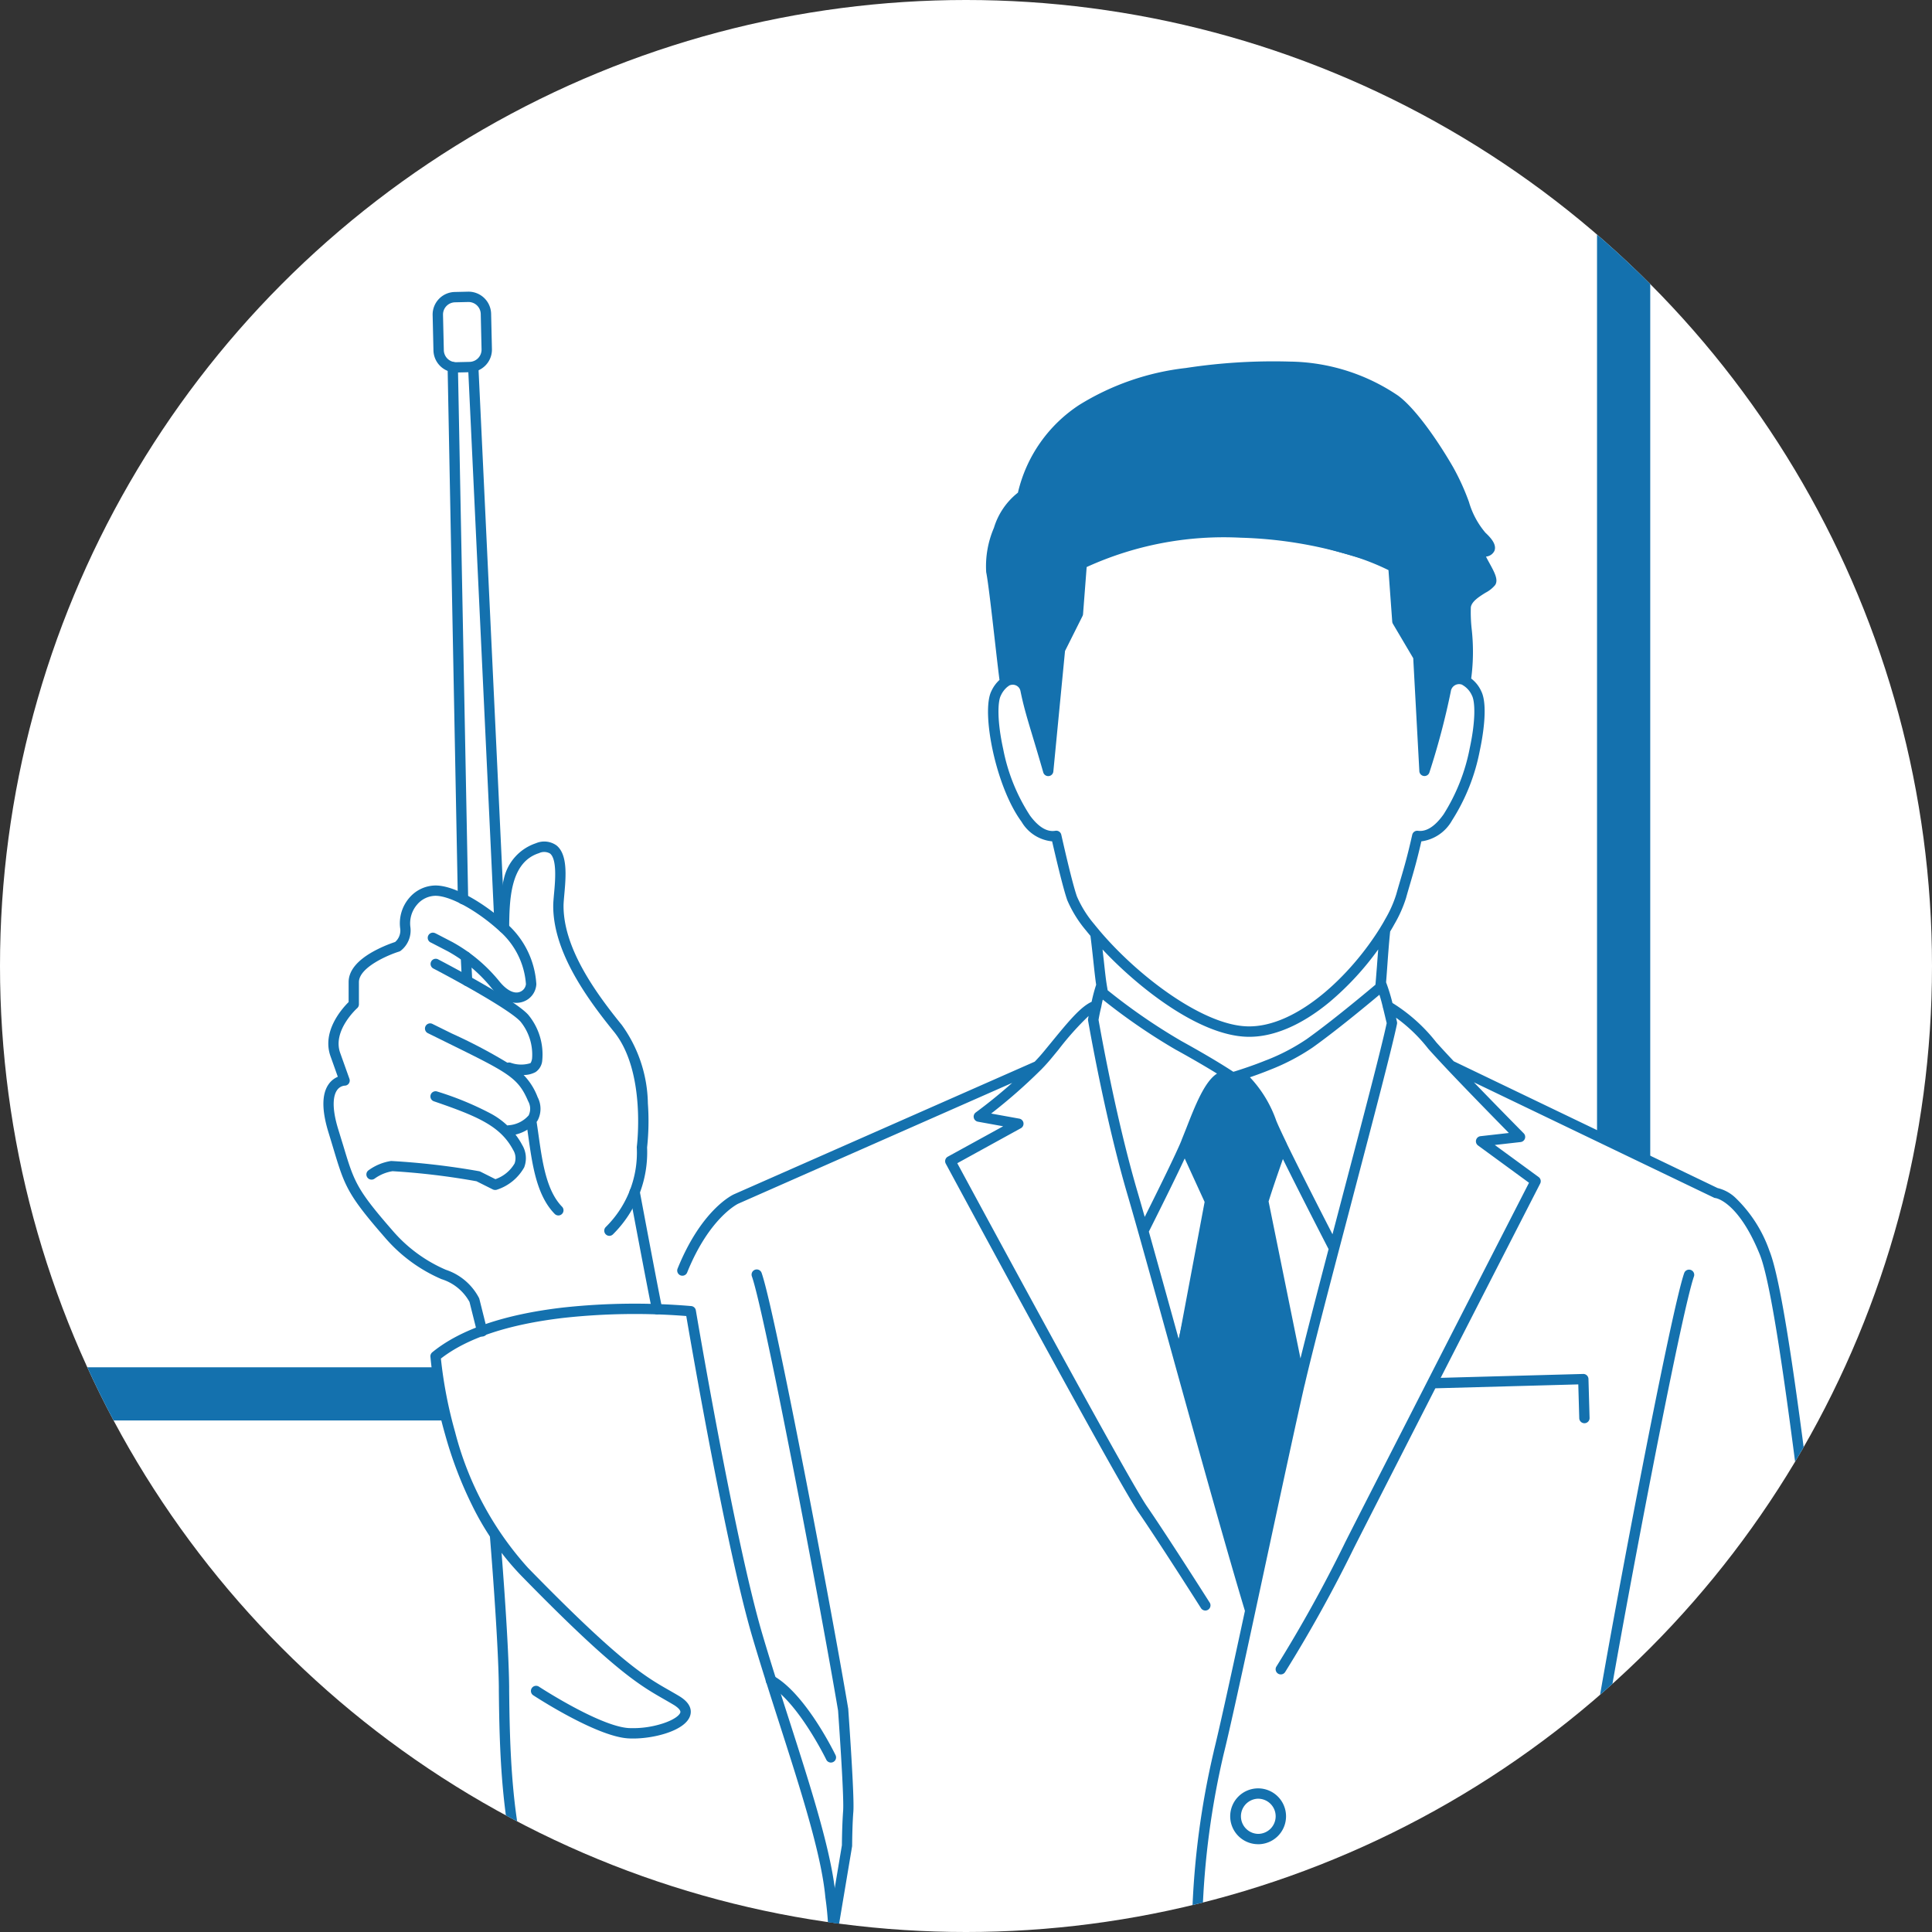
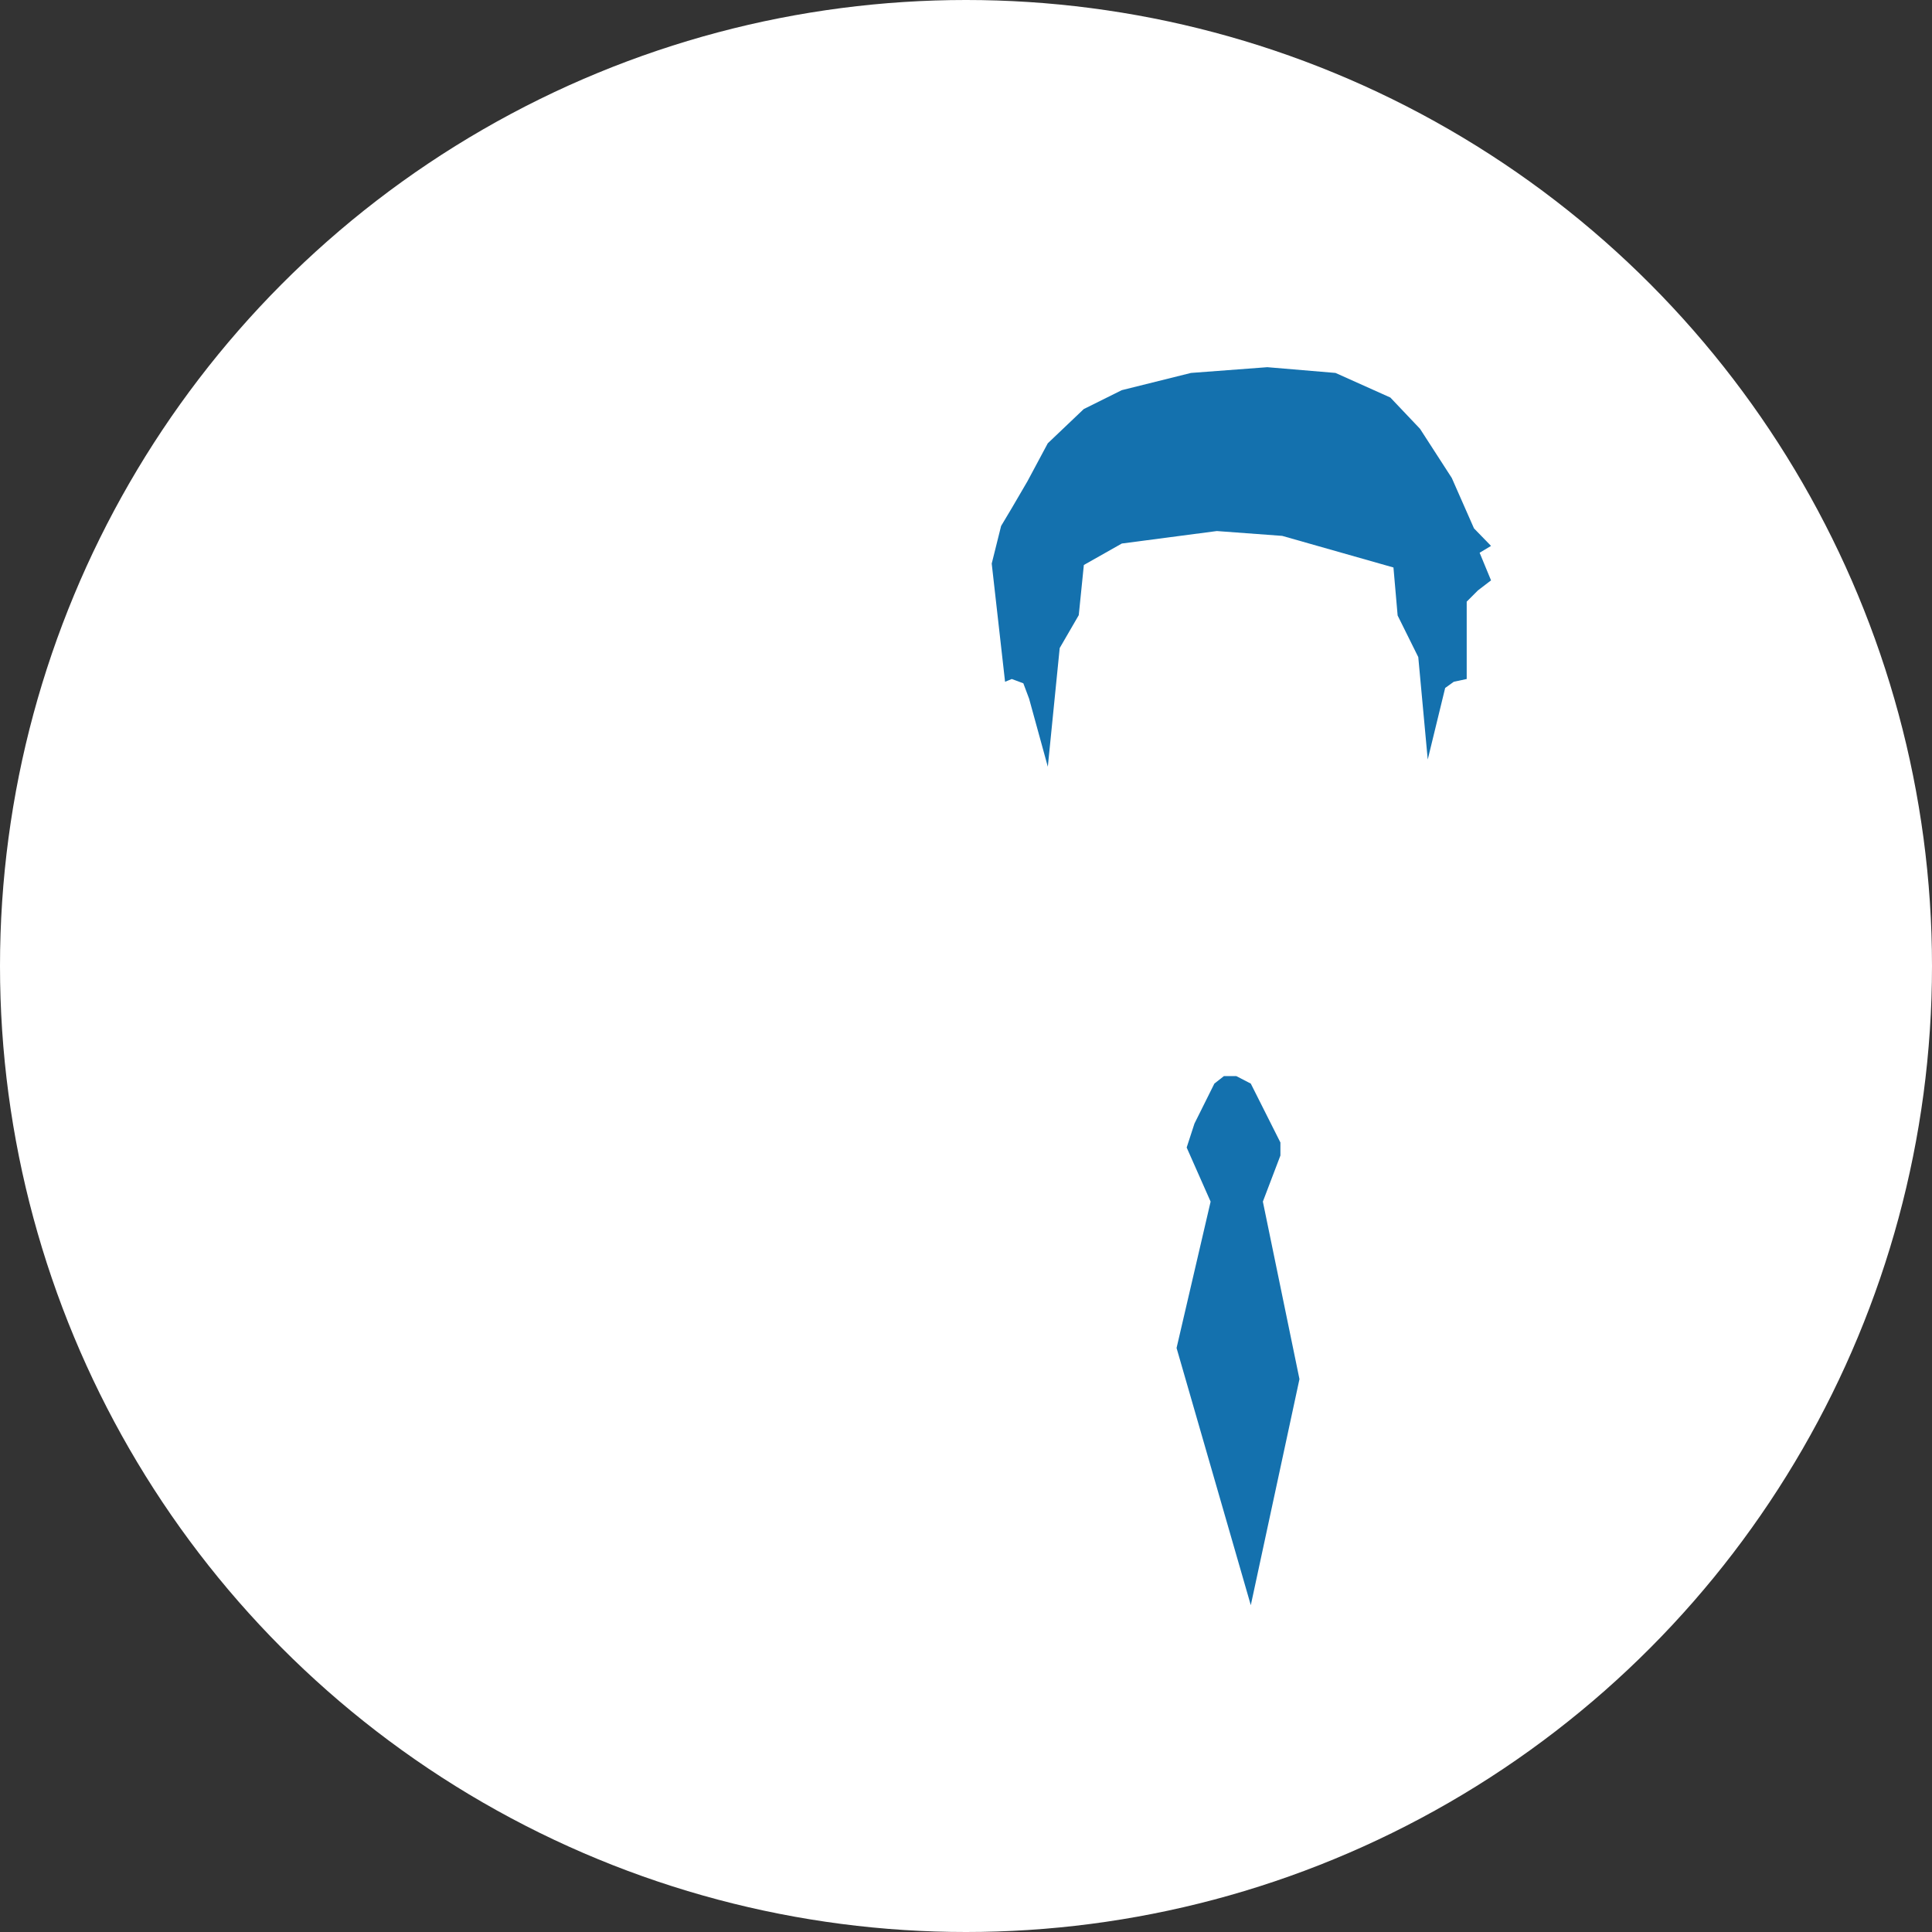
<svg xmlns="http://www.w3.org/2000/svg" width="160" height="160" viewBox="0 0 160 160">
  <rect x="0" y="0" width="160" height="160" fill="#333333" stroke="none" />
  <defs>
    <clipPath id="clip-path">
      <circle id="Ellipse_8570" data-name="Ellipse 8570" cx="80" cy="80" r="80" transform="translate(863 2244)" fill="#fff" />
    </clipPath>
    <clipPath id="clip-path-2">
-       <rect id="Rectangle_2054" data-name="Rectangle 2054" width="154.769" height="392.535" fill="none" />
-     </clipPath>
+       </clipPath>
  </defs>
  <g id="Group_9687" data-name="Group 9687" transform="translate(-863 -2595)">
    <circle id="Ellipse_243" data-name="Ellipse 243" cx="80" cy="80" r="80" transform="translate(863 2595)" fill="#fff" />
    <g id="Mask_Group_16" data-name="Mask Group 16" transform="translate(0 351)" clip-path="url(#clip-path)">
      <g id="Group_7759" data-name="Group 7759" transform="translate(862 2262.732)">
        <g id="Group_7756" data-name="Group 7756">
          <g id="Group_7755" data-name="Group 7755" clip-path="url(#clip-path-2)">
            <path id="Path_9878" data-name="Path 9878" d="M62.544,392.535a36.845,36.845,0,0,1-5.023-.463c-3.433-.548-3.783-1.11-3.915-1.322a.427.427,0,0,1-.065-.234c0-.009.017-.927.068-1.875.11-2.041.26-2.225.369-2.359l0,0a1.094,1.094,0,0,1,.5-.336c-.125-1.014.051-3.283,3.282-5.639,1.42-1.036,2.718-1.936,3.863-2.731a24.631,24.631,0,0,0,4.005-3.075c.15-.206.491-.614.961-1.178a73.474,73.474,0,0,0,4.836-6.28,13.29,13.29,0,0,1-.783-3.322.428.428,0,0,1,0-.068c.007-.12.681-12.011,1.006-15.061.212-1.989-.41-13.524-.864-21.946-.238-4.425-.444-8.246-.471-9.586-.07-3.3-.443-35.852-.6-49.753-.031-2.666-.054-4.721-.067-5.866-.013-1.372-.157-3.935-.44-7.835,0-.007,0-.015,0-.022-.936-12.74-3.123-35.616-3.384-38.241-.04-.437-.163-1.334-.319-2.47a98.892,98.892,0,0,1-1.174-12.289c.011-.861.082-2.324.155-3.7-1.829-.655-3.1-1.154-3.117-1.159a.428.428,0,0,1-.266-.465l4.965-31.22a.428.428,0,0,1,.844.134L62,195.049c.524.2,1.651.627,3.076,1.135a75.355,75.355,0,0,0,9.827,2.883,15.127,15.127,0,0,0,15.262-5.758c1.573-2.1,3.879-6.437,6.671-12.547a.424.424,0,0,1,.036-.079c1.708-3.737,3.266-7.4,4.342-9.982H89.624a.427.427,0,0,1-.427-.449l.039-.776.159-3.3.206-4.193a.428.428,0,1,1,.854.042l-.206,4.193-.175,3.63h11.75a.429.429,0,0,1,.061,0h13.085l-.016-.318q0-.01,0-.02l-.152-3.3-.149-3.025a2.674,2.674,0,0,1-2.884.7c-.971-.327-2.006-1.192-1.653-3.433H94.437a.427.427,0,1,1,0-.855H100.3a158,158,0,0,1-.567-19.789,68.575,68.575,0,0,1,1.784-13.49V126.3c.388-1.547,1.233-5.35,2.583-11.626-1.393-4.605-3.617-12.563-5.815-20.485-1.172-4.256-2.274-8.211-3-10.8a.43.43,0,0,1-.031-.109c-.384-1.356-.67-2.355-.874-3.052-1.679-5.7-2.925-12.479-3.267-14.42a.426.426,0,0,1,0-.17q.018-.113.039-.231a24.233,24.233,0,0,0-2.477,2.771l-.567.689c-.274.333-.556.647-.837.934a.425.425,0,0,1-.074.074,44.76,44.76,0,0,1-4.114,3.612l2.322.42a.427.427,0,0,1,.13.8L80.278,77.6c1.734,3.212,14.057,26.014,15.7,28.405,1.779,2.587,5.18,7.949,5.214,8a.428.428,0,0,1-.722.458c-.034-.054-3.426-5.4-5.2-7.977C93.488,103.9,79.9,78.707,79.324,77.636a.427.427,0,0,1,.171-.578l4.583-2.517-2.093-.379a.428.428,0,0,1-.178-.764c1.038-.768,2.048-1.588,3.02-2.451L62.132,80.955c-.019.009-2.377,1.138-4.215,5.672a.428.428,0,1,1-.792-.321c1.982-4.889,4.552-6.084,4.661-6.133L86.69,69.191c.257-.263.516-.553.77-.861l.565-.688c1.447-1.765,2.443-2.979,3.378-3.408a13.224,13.224,0,0,1,.376-1.414c-.071-.457-.146-1.156-.232-1.955-.077-.712-.156-1.448-.24-2.091-.117-.14-.237-.284-.348-.424a9.98,9.98,0,0,1-1.568-2.522c0-.01-.008-.02-.012-.03-.264-.767-.672-2.357-1.247-4.853A3.293,3.293,0,0,1,85.6,49.32c-2.146-2.9-3.355-9.1-2.5-10.814a2.88,2.88,0,0,1,.674-.93c-.085-.631-.22-1.809-.372-3.145-.255-2.242-.573-5.031-.73-5.776a8.056,8.056,0,0,1,.641-3.674,5.867,5.867,0,0,1,1.987-2.914,11.893,11.893,0,0,1,5.1-7.278,21.294,21.294,0,0,1,8.809-3.045,47.752,47.752,0,0,1,8.6-.531,16.331,16.331,0,0,1,8.964,2.813l.014.01c1.448,1.065,3.3,3.749,4.546,5.906a19.3,19.3,0,0,1,1.321,2.9,6.885,6.885,0,0,0,1.362,2.542c.455.426.95.98.747,1.5a.852.852,0,0,1-.7.479c.082.168.193.371.28.528.427.779.765,1.395.478,1.829a2.565,2.565,0,0,1-.8.636c-.508.318-1.141.713-1.212,1.2a12.638,12.638,0,0,0,.061,1.729,16.891,16.891,0,0,1-.032,4.177,2.715,2.715,0,0,1,.835,1.053c.605,1.221.063,4.053-.118,4.894a16.481,16.481,0,0,1-2.306,5.806,3.433,3.433,0,0,1-2.539,1.732c-.36,1.569-.613,2.429-.9,3.413-.111.378-.227.77-.354,1.223l0,.011a10.588,10.588,0,0,1-.976,2.207c-.094.17-.215.387-.353.609-.1.952-.182,2.1-.249,3.032-.034.467-.064.876-.089,1.176a15.074,15.074,0,0,1,.528,1.712,13.936,13.936,0,0,1,3.63,3.258c.347.389.846.93,1.447,1.57l21.85,10.5a3.24,3.24,0,0,1,1.431.76,11.216,11.216,0,0,1,2.863,4.439c1.2,2.981,2.723,15.192,4.063,25.966.343,2.759.667,5.364.963,7.627a5.716,5.716,0,0,0,1.075,1.712,4.887,4.887,0,0,1,1.085,1.809,5.915,5.915,0,0,1-.308,2.756,2.147,2.147,0,0,0-.155.709,47.32,47.32,0,0,1,.082,9.438c-.46,4.566-1.694,8.242-3.666,10.928s-4.4,6.725-6.525,10.281c-2.4,4.009-4.487,7.5-5.738,8.793l5.347,31.144a.428.428,0,0,1-.193.434,12.182,12.182,0,0,1-1.6.852.426.426,0,0,1,.069.229c.008.818.008,1.43-.016,1.763-.049.658-.457,4.185-1.022,9.066-1.508,13.044-4.032,34.875-4.388,41.874-.185,3.641-.934,19.144-1.8,37.095-1.443,29.871-3.237,67.021-3.35,68.473a16.47,16.47,0,0,0,.282,3.43v.007a13.1,13.1,0,0,1-.265,5.585c-.055.208-.119.424-.19.638a.43.43,0,0,1-.016.04,3.935,3.935,0,0,1-1.036,1.388,89.042,89.042,0,0,0,5.858,7.586l.021.026a23.959,23.959,0,0,0,3.953,3.036c1.16.8,2.475,1.716,3.914,2.768,3.226,2.359,3.4,4.629,3.281,5.641a1.083,1.083,0,0,1,.493.336c.111.133.266.317.374,2.362.05.948.066,1.867.066,1.876a.428.428,0,0,1-.063.231c-.131.212-.477.775-3.91,1.323a36.829,36.829,0,0,1-5.022.463h-.03a102.126,102.126,0,0,1-14.059-1.994H125.1c-3.917-.9-4.422-2.389-4.828-3.583-.022-.064-.043-.127-.065-.189a1.806,1.806,0,0,0-.288-.5l-.014-.019a1.42,1.42,0,0,0-.1-.113l-.039-.043a6.3,6.3,0,0,0-4.175-1.244,17.814,17.814,0,0,1-7.257-2.393,1.14,1.14,0,0,1-.6-.9v-.009a25.717,25.717,0,0,1-.054-2.607c.022-.842.086-1.693.192-2.528-.672-2.452-.149-6.114.44-9.439a.428.428,0,0,1-.259-.323c-.107-.619-2.615-15.185-2.781-16.931-.062-.643-.414-8.365-.86-18.142-.792-17.357-1.877-41.128-2.191-44.2-.088-.86-.069-13.221-.044-26.8-.7,12.9-1.384,25.274-1.394,25.451q0,.01,0,.019c-.035.347-3.468,34.741-2.605,40.072a55.988,55.988,0,0,1,.246,11.559c-.229,3.894-.693,8.43-1.379,13.483-1.1,8.129-2.437,15.022-2.591,15.811a.451.451,0,0,1-.02.141c-.082.264-.346.355-.682.446l-.011,0-.215.05c.479,2.907.9,6.412.242,8.785a19.241,19.241,0,0,1,.287,2.223v.007a19.879,19.879,0,0,1-.062,2.952,1.113,1.113,0,0,1-.532.857,14.822,14.822,0,0,1-7.3,2.412h-.013c-1.951.053-3.437.5-4.183,1.25a1.962,1.962,0,0,0-.443.671c-.022.063-.044.127-.066.191-.4,1.19-.907,2.672-4.826,3.579l-.007,0a102,102,0,0,1-14.051,1.994ZM54.4,390.361a9.849,9.849,0,0,0,3.3.875,36,36,0,0,0,4.828.445A101.138,101.138,0,0,0,76.442,389.7a7.269,7.269,0,0,0,3.3-1.444,3.382,3.382,0,0,0,.906-1.577c.024-.07.047-.139.071-.208l.005-.015a2.826,2.826,0,0,1,.195-.4c-1.125,1.059-3.367,1.855-6.668,2.365a39.221,39.221,0,0,1-6.173.472c-.258-.01-.716-.006-1.295,0A61.556,61.556,0,0,1,60,388.671c-2.875-.31-4.6-.937-5.25-1.915a.241.241,0,0,0-.088.05A23.056,23.056,0,0,0,54.4,390.361Zm70.89-.658a101.251,101.251,0,0,0,13.923,1.976,36,36,0,0,0,4.822-.444,9.81,9.81,0,0,0,3.3-.874,22.381,22.381,0,0,0-.26-3.555.233.233,0,0,0-.08-.049c-.656.975-2.379,1.6-5.249,1.91a61.592,61.592,0,0,1-6.788.225c-.578,0-1.035-.009-1.293,0a38.333,38.333,0,0,1-5.939-.436c-3.34-.495-5.634-1.277-6.817-2.327-.038-.033-.075-.067-.112-.1a2.669,2.669,0,0,1,.213.44l0,.009c.023.067.047.135.07.2a3.4,3.4,0,0,0,.909,1.582A7.246,7.246,0,0,0,125.29,389.7ZM67.6,388.036c.208,0,.381,0,.512.007,1.923.079,10.2-.426,12.348-2.732a1.673,1.673,0,0,0,.282-.4,39.276,39.276,0,0,1,3.6-5.751c.719-1,2.455-1.835,5.159-2.5a35.154,35.154,0,0,1,3.483-.657c.548-2.21.153-5.491-.3-8.239-3.772.63-14.341,1.7-19.114,1.833a.427.427,0,0,1-.237-.064,4.366,4.366,0,0,1-1.5-1.566c-1.481,2.178-3.4,4.473-4.585,5.9-.443.531-.793.95-.929,1.136a22.876,22.876,0,0,1-4.206,3.271c-1.141.792-2.434,1.689-3.846,2.719a6.915,6.915,0,0,0-2.846,3.644,2.988,2.988,0,0,0-.024,1.537c.277.554,1.32,1.281,4.691,1.644a60.862,60.862,0,0,0,6.689.22C67.091,388.038,67.368,388.036,67.6,388.036ZM120.99,384.9a1.991,1.991,0,0,0,.292.4c.06.063.124.125.19.182,2.434,2.158,10.353,2.626,12.158,2.551.28-.011.745-.007,1.334,0a60.857,60.857,0,0,0,6.689-.22c3.331-.358,4.391-1.072,4.684-1.624v0a2.931,2.931,0,0,0-.022-1.551,6.937,6.937,0,0,0-2.843-3.646c-1.43-1.046-2.74-1.954-3.9-2.755a22.658,22.658,0,0,1-4.144-3.218,89.913,89.913,0,0,1-5.878-7.61c-.227.169-.451.325-.654.467a7.512,7.512,0,0,0-.656.487.427.427,0,0,1-.289.113h-.02a129.966,129.966,0,0,1-18.775-1.367c-.558,3.147-1.058,6.593-.507,8.881a35.075,35.075,0,0,1,3.578.67c2.7.662,4.44,1.5,5.159,2.5A38.517,38.517,0,0,1,120.99,384.9Zm-28-8.031c-2.155.294-6.819,1.224-7.95,2.8l-.006.008a38.421,38.421,0,0,0-3.525,5.628q-.028.055-.059.109a7.136,7.136,0,0,1,4.675-1.419A13.968,13.968,0,0,0,93,381.715l.017-.011a.257.257,0,0,0,.126-.2V381.5a19.012,19.012,0,0,0,.06-2.826C93.161,378.072,93.088,377.467,92.986,376.87Zm15.6,4.6a.285.285,0,0,0,.149.223c3.509,1.848,5.676,2.267,6.876,2.293a7.144,7.144,0,0,1,4.682,1.42q-.03-.05-.059-.1l-.006-.011a37.663,37.663,0,0,0-3.528-5.628l-.006-.008c-1.144-1.588-5.888-2.52-8.014-2.8-.078.7-.127,1.4-.145,2.1A24.888,24.888,0,0,0,108.591,381.473ZM71.5,363.665a12.437,12.437,0,0,0,.807,3.276l.007.02a3.51,3.51,0,0,0,1.366,1.783c4.83-.153,15.856-1.273,19.19-1.874a.435.435,0,0,1,.18-.033c.193-.038.352-.075.486-.107l.1-.029c.225-1.158,1.5-7.836,2.563-15.662,1.536-11.32,1.928-19.891,1.135-24.787-.879-5.429,2.441-38.727,2.6-40.284.033-.6,1.43-25.882,2.273-41.776v-.028q0-.015,0-.03c.006-5.746.007-13.439-.051-14.092-.437-4.663-1.58-27.356-1.591-27.585a.427.427,0,0,1,.854-.043c.012.228,1.154,22.9,1.589,27.55.048.533.064,4.912.055,14.2v.039c0,4.39-.013,9.474-.023,14.391-.026,13.686-.052,27.837.035,28.694.317,3.092,1.4,26.877,2.195,44.244.446,9.765.8,17.478.857,18.1.151,1.578,2.352,14.421,2.721,16.565l.033.005A129.091,129.091,0,0,0,127.8,367.62c.164-.133.377-.281.614-.446.257-.179.547-.381.825-.6.029-.025.057-.046.083-.066l.032-.025a.428.428,0,0,1,.057-.047l.025-.016a3.076,3.076,0,0,0,1.045-1.255c.063-.191.119-.383.169-.57a12.244,12.244,0,0,0,.248-5.218,17.328,17.328,0,0,1-.3-3.616c0-.009,0-.017,0-.026.1-1.187,1.9-38.486,3.349-68.457.867-17.952,1.616-33.455,1.8-37.1.357-7.027,2.883-28.875,4.392-41.929.563-4.871.97-8.391,1.018-9.031.023-.308.021-.953.015-1.616q-.221.079-.445.15a126.569,126.569,0,0,1-13.022,3.356l-1.023.224a14.824,14.824,0,0,1-11.481-1.8,12.81,12.81,0,0,1-4.619-5.329,119.116,119.116,0,0,1-4.845-11.516l-3.1,2.723a.428.428,0,0,1-.553.01l-4.692-3.84c-2.757,6-4.96,10.116-6.552,12.239a15.521,15.521,0,0,1-7.758,5.63,17.119,17.119,0,0,1-8.353.453l-.013,0a76.2,76.2,0,0,1-9.4-2.718c-.067,1.292-.13,2.617-.14,3.413a98.441,98.441,0,0,0,1.166,12.159c.157,1.146.281,2.052.323,2.5.261,2.624,2.451,25.528,3.387,38.274q0,.011,0,.022c.284,3.911.428,6.486.441,7.874.013,1.144.037,3.2.067,5.865.159,13.9.532,46.449.6,49.745.026,1.325.232,5.14.47,9.557.481,8.922,1.079,20.025.86,22.082C72.188,351.629,71.541,362.951,71.5,363.665Zm34.833-181.818c4.472,11.574,5.792,14.7,9.33,16.965a14.034,14.034,0,0,0,10.82,1.7l.012,0,1.033-.226a125.838,125.838,0,0,0,12.924-3.329l.015,0a11.273,11.273,0,0,0,2.4-1.076l-5.224-30.428a6.283,6.283,0,0,1-4.221.082,10.539,10.539,0,0,1-4.69-2.8.519.519,0,0,0-.043.245,10.146,10.146,0,0,1-.137,1.41c-.092.717-.2,1.53-.2,1.982,0,1.191-1.6,2.259-2.181,2.514-.358.156-1.387.488-2.476.839-.774.249-1.574.507-2.055.679-.636.221-3.756,1.253-5.153.747a3.144,3.144,0,0,1-1.716-.1l-.023-.009a2.42,2.42,0,0,1-.563-.326H102.816a56.012,56.012,0,0,0,2.388,8.224c.331.852.648,1.673.949,2.451l.153.4A.425.425,0,0,1,106.334,181.847Zm-8.566-1.069,4.585,3.752,3.062-2.691-.06-.156q-.45-1.166-.95-2.454a56.876,56.876,0,0,1-2.4-8.214C100.954,173.55,99.436,177.115,97.767,180.778Zm18.064-10.818.015.293a.427.427,0,0,1-.007.1,2.311,2.311,0,0,0,.534-.071.43.43,0,0,1,.091-.023,10.958,10.958,0,0,0,2.03-.694l.012-.005c.378-.159,1.224-.605,2.12-1.078a27.928,27.928,0,0,1,3.861-1.857.428.428,0,0,1,.209.829,31.815,31.815,0,0,0-3.671,1.784c-.744.393-1.41.744-1.862.961a19.046,19.046,0,0,0,2.2-.619c.49-.175,1.3-.435,2.077-.686,1.021-.329,2.078-.67,2.4-.809.586-.256,1.669-1.142,1.669-1.73a20.191,20.191,0,0,1,.2-2.091c.063-.492.142-1.1.132-1.241a1.549,1.549,0,0,1,.148-.744,5.063,5.063,0,0,0,.171-.494c.019-.07.041-.156.063-.253a11.164,11.164,0,0,0,.113-1.912c.01-.765.021-1.631.106-2.507a2.9,2.9,0,0,1,.3-1.023,12.262,12.262,0,0,1,3.907-3.953c-1.446-2.926-4.326-7.116-5.723-7.942l-.012-.008a4.755,4.755,0,0,0-3.043-.718c-.171.13-.556.415-1.034.734l-.013.009a9.723,9.723,0,0,1-2.626,1.366.424.424,0,0,1-.088.02,6.907,6.907,0,0,0-4.764,2.779l-.015.02a8.61,8.61,0,0,0-1.711,4.345,12.306,12.306,0,0,1-.952,3.3l-.006.012a19.921,19.921,0,0,0-1.606,4.067c-.5,2.171.327,2.721.993,2.945,1,.338,1.85-.065,2.6-1.233a.428.428,0,0,1,.044-.07c.117-.19.225-.388.322-.586a.425.425,0,0,1,.041-.087,13.422,13.422,0,0,0,.693-1.869l0-.009c.078-.251.155-.622.244-1.051l.049-.235c.074-.407.169-.876.276-1.358s.252-1,.4-1.45a.428.428,0,0,1,.811.271c-.141.421-.275.906-.378,1.365-.06.269-.116.535-.167.787a1.743,1.743,0,0,1,1.2.665c.2-.417.345-.738.444-.973l0-.009c.016-.036.03-.07.042-.1l.027-.067a4.6,4.6,0,0,0,.254-.942.428.428,0,1,1,.844.134,5.456,5.456,0,0,1-.3,1.124l-.005.013-.023.057c-.016.04-.033.083-.054.129-.159.375-.417.928-.811,1.735a.428.428,0,0,1-.038.076c-.373.74-.778,1.531-1.037,2.024a1.067,1.067,0,0,1-1.2.553l-.682-.154q-.09.168-.188.333l.186,3.786c.685.36,2.112,1.053,3.009.837.673-.156,1.205-.9,1.821-1.758.2-.282.411-.574.637-.86a44.29,44.29,0,0,1,3.426-3.865.427.427,0,1,1,.606.6,43.443,43.443,0,0,0-3.36,3.791c-.214.272-.417.555-.614.829-.271.378-.536.748-.818,1.071a23.505,23.505,0,0,1,3.414-2.048.427.427,0,0,1,.231.823,38.841,38.841,0,0,0-3.6,2.214c-1.016.664-1.976,1.292-2.507,1.6A4.086,4.086,0,0,1,115.831,169.96Zm-.041-.853c.4.007.707-.132,1.675-.688.3-.173.757-.46,1.286-.8a5.289,5.289,0,0,1-3.062-.709Zm13.246-7.315a9.709,9.709,0,0,0,4.613,2.908,5.256,5.256,0,0,0,3.761-.1,1.523,1.523,0,0,0,.247-.189c1.139-1.057,3.383-4.806,5.758-8.775,2.138-3.573,4.562-7.622,6.57-10.348,4.19-5.7,3.943-14.832,3.423-19.767a2.6,2.6,0,0,1,.19-1.059,5.092,5.092,0,0,0,.275-2.388,5.686,5.686,0,0,0-.914-1.4,5.494,5.494,0,0,1-1.247-2.125c-.3-2.264-.621-4.871-.964-7.631-1.267-10.191-2.845-22.875-4.007-25.751-1.744-4.308-3.565-4.664-3.665-4.68a.345.345,0,0,1-.149-.041L123.062,70.9c2.008,2.083,4.1,4.2,4.124,4.223a.427.427,0,0,1-.256.725l-2.138.242,3.631,2.655a.427.427,0,0,1,.128.54c-.042.083-4.175,8.139-8.24,16.09l11.8-.322a.427.427,0,0,1,.439.415l.092,3.226a.427.427,0,0,1-.855.024l-.08-2.8-11.838.323-1.561,3.058c-2.1,4.12-4.091,8.012-5.193,10.189a115.446,115.446,0,0,1-5.672,10.231.428.428,0,1,1-.726-.452,114.59,114.59,0,0,0,5.632-10.158l0-.005c1.1-2.178,3.091-6.071,5.2-10.193l1.677-3.284c3.707-7.252,7.564-14.773,8.4-16.408l-4.22-3.087a.427.427,0,0,1,.2-.77l2.353-.266c-1.095-1.113-3.421-3.486-5.134-5.3-.638-.679-1.167-1.253-1.53-1.66l-.018-.021a13.081,13.081,0,0,0-2.665-2.566l.079.335,0,.01a.433.433,0,0,1,0,.187c-.421,2.012-1.948,7.825-3.564,13.979-.4,1.539-.813,3.1-1.211,4.615-1.462,5.568-2.363,9.105-2.833,11.122a.425.425,0,0,1-.019.085c-.008.033-.017.065-.028.1-.676,2.947-1.831,8.317-3.054,14-.343,1.594-.687,3.194-1.021,4.745q0,.02-.008.039c-1.362,6.333-2.215,10.173-2.608,11.739a67.713,67.713,0,0,0-1.761,13.32,157.132,157.132,0,0,0,.571,19.761h9.15a20.785,20.785,0,0,1,1.585-3.926,11.485,11.485,0,0,0,.877-3.077,9.432,9.432,0,0,1,1.884-4.723,7.765,7.765,0,0,1,5.3-3.109,8.868,8.868,0,0,0,2.309-1.2,1.3,1.3,0,0,1,.176-.195,3.711,3.711,0,0,1,.463-.566,15.935,15.935,0,0,1,1.752-1.265,39.6,39.6,0,0,0,7.616-6.206c.222-.258.458-.528.718-.822-.008-.927-.028-2.2-.1-3.18s.189-5.148.427-8.479q0-.02,0-.04c1.367-8.164,6.066-32.962,7.171-36.115a.428.428,0,0,1,.807.283c-1.092,3.115-5.764,27.79-7.132,35.954-.332,4.656-.483,7.614-.426,8.331s.082,1.554.1,2.32c4.984-5.346,9.78-8.112,14.268-8.226a.427.427,0,1,1,.022.855c-4.454.113-9.283,3.043-14.355,8.711a.429.429,0,0,1-.062.07c-.287.324-.544.618-.784.9a39.065,39.065,0,0,1-7.521,6.179,6.907,6.907,0,0,1,1.99.382,10.962,10.962,0,0,1,4.23,2.968c2.795,2.975,5.48,8.936,6.513,11.38a8.259,8.259,0,0,1,.834,2.495c0,.01,0,.02,0,.031a3.737,3.737,0,0,1-1.038,3,1.9,1.9,0,0,1-1.886.229.428.428,0,1,1,.279-.808,1.077,1.077,0,0,0,1.079-.094,2.934,2.934,0,0,0,.715-2.233,7.417,7.417,0,0,0-.523-1.758c-.772.636-1.449,1.193-1.71,1.393-.882.706-2.643.554-3.908.114l-.039-.016a8.11,8.11,0,0,1-2.651-1.97l0,.027c-.081.838-.092,1.686-.1,2.434a11.414,11.414,0,0,1-.135,2.094Zm-13.022-.776.5.113h.005a.216.216,0,0,0,.243-.113c.241-.459.606-1.172.955-1.862-.028-.059-.055-.119-.083-.183l-.007-.016a.887.887,0,0,0-.817-.564c-.088.426-.166.795-.252,1.073A14.232,14.232,0,0,1,116.014,161.016Zm16.268-2.658a3.813,3.813,0,0,0,3.074.018l.008-.006c.265-.2,1.052-.851,1.865-1.521-.926-2.161-3.58-8.029-6.23-10.851a9.543,9.543,0,0,0-4.193-2.843,5.575,5.575,0,0,1,.554.31c1.644.978,4.739,5.517,6.211,8.632a10.922,10.922,0,0,1,.671,1.724l0,.011c.694,2.619.081,3.334-.548,3.8l-.014.01a.427.427,0,0,1-.508-.687l.014-.01c.331-.245.832-.615.231-2.887a10.087,10.087,0,0,0-.408-1.129,12.237,12.237,0,0,0-3.388,3.311A7.253,7.253,0,0,0,132.283,158.357ZM99.141,94.066c1.966,7.086,3.95,14.19,5.337,18.879l.675-3.137c1.227-5.7,2.385-11.09,3.062-14.038q0-.018.01-.035l-2.984-14.7a4.32,4.32,0,0,0-1.914-.416,4.236,4.236,0,0,0-1.738.412Zm6.918-13.3,2.64,13c.511-2.067,1.27-5.018,2.328-9.051-.183-.354-2.293-4.447-3.783-7.459l-.111.317C106.779,78.592,106.414,79.636,106.058,80.77Zm-9.916,2.5c.621,2.22,1.51,5.411,2.48,8.924l2.138-11.383-1.649-3.6C98.51,78.5,97.53,80.5,96.143,83.266Zm11.436-7.259c1.145,2.349,2.942,5.862,3.772,7.478.316-1.2.636-2.426.954-3.636C113.895,73.8,115.4,68.075,115.84,66c-.1-.409-.195-.83-.3-1.241a.43.43,0,0,1-.033-.135c-.077-.327-.167-.652-.268-.975-2.849,2.383-4.58,3.69-5.538,4.372l-.009.006a17.68,17.68,0,0,1-3.5,1.831c-.613.25-1.192.459-1.678.625a10.093,10.093,0,0,1,2.184,3.606c.172.42.508,1.129.849,1.838A.43.43,0,0,1,107.579,76.006Zm-15.6-10.266c.358,2.023,1.586,8.665,3.232,14.254.151.514.345,1.191.59,2.052,1.478-2.956,2.459-4.984,2.919-6.037l.035-.082c.037-.085.068-.159.094-.227l0-.011c.122-.3.255-.636.4-1,.716-1.834,1.51-3.864,2.539-4.511-.948-.586-2.071-1.238-3.352-1.947l-.008,0a49.849,49.849,0,0,1-6.1-4.181q-.068.285-.122.573l0,.015C92.1,65.052,92.029,65.413,91.975,65.741Zm7.6,10.43,1.835,4a5.1,5.1,0,0,1,1.9-.409,5.18,5.18,0,0,1,2.045.388c.323-1.009.651-1.946.969-2.855.128-.365.259-.741.389-1.116-.328-.683-.643-1.351-.812-1.765-1.268-3.029-2.128-3.525-2.484-3.58-.16.046-.254.07-.258.072a.428.428,0,0,1-.356-.067l-.047-.034h-.076a.426.426,0,0,1-.187.021c-.135-.015-.519.074-1.156,1.221a25.8,25.8,0,0,0-1.3,2.955c-.142.362-.275.7-.4,1.006C99.622,76.064,99.6,76.117,99.577,76.171Zm-.727-8.681c1.718.95,3.157,1.8,4.277,2.532l.01.007.122-.036.035-.009c.529-.169,1.5-.48,2.573-.917l.007,0a16.832,16.832,0,0,0,3.333-1.74c.97-.69,2.744-2.032,5.7-4.51,0-.058.01-.115.017-.173,0-.008,0-.016,0-.024.026-.3.058-.737.1-1.243.033-.457.07-.967.111-1.481a23.962,23.962,0,0,1-4.031,4.358c-2.34,1.936-4.7,2.93-6.81,2.876-4-.1-9.029-4.073-11.988-7.23.032.291.064.586.1.877.087.812.17,1.58.241,2l0,.014c.027.155.056.319.082.486A48.982,48.982,0,0,0,98.851,67.49ZM90.183,55.5a9.127,9.127,0,0,0,1.432,2.3l.01.012c.111.14.23.283.357.434l.1.121c3.189,3.764,8.561,7.815,12.23,7.9,4.04.1,8.551-4.2,11.031-8.234l0-.006c.149-.234.282-.472.382-.654l.006-.011a9.73,9.73,0,0,0,.9-2.028c.128-.456.244-.848.356-1.228.306-1.04.571-1.939.968-3.705a.427.427,0,0,1,.474-.33c.7.094,1.413-.365,2.124-1.364a15.854,15.854,0,0,0,2.167-5.491c.491-2.278.447-3.82.186-4.338l-.009-.018a1.869,1.869,0,0,0-.76-.853l-.038-.024-.016-.012a.72.72,0,0,0-.128-.036.693.693,0,0,0-.8.56l0,.01a61.66,61.66,0,0,1-1.778,6.735.427.427,0,0,1-.833-.109l-.506-9.354-1.682-2.847a.427.427,0,0,1-.058-.186l-.31-4.261a20.025,20.025,0,0,0-3-1.184,35.032,35.032,0,0,0-9.223-1.5h-.007a27.358,27.358,0,0,0-12.765,2.429l-.3,3.9a.427.427,0,0,1-.044.159L89.2,35.182l-.966,9.973a.427.427,0,0,1-.836.077c-.355-1.237-.649-2.213-.886-3-.452-1.5-.75-2.489-1-3.731a.673.673,0,0,0-.1-.245.658.658,0,0,0-.86-.2.427.427,0,0,1-.108.081,2.02,2.02,0,0,0-.556.728l-.009.018c-.258.509-.307,2.107.2,4.412a15.475,15.475,0,0,0,2.222,5.516c.706.955,1.413,1.378,2.1,1.258a.428.428,0,0,1,.49.326C89.491,53.051,89.916,54.723,90.183,55.5ZM84.861,37.119a1.51,1.51,0,0,1,1.485,1.214c.244,1.2.522,2.126.983,3.654.082.271.17.565.266.884l.761-7.851a.427.427,0,0,1,.043-.15l1.445-2.885.314-4.07a.428.428,0,0,1,.245-.354A28.209,28.209,0,0,1,103.8,24.948a35.863,35.863,0,0,1,9.481,1.551,18.4,18.4,0,0,1,3.33,1.351.427.427,0,0,1,.213.34l.32,4.4,1.684,2.851a.428.428,0,0,1,.059.194l.381,7.036c.4-1.428.754-2.875,1.051-4.325a1.548,1.548,0,0,1,1.728-1.254,18.589,18.589,0,0,0-.022-3.75,11.853,11.853,0,0,1-.055-1.91c.128-.881.982-1.414,1.606-1.8a4.646,4.646,0,0,0,.5-.337,5.785,5.785,0,0,0-.472-.992c-.379-.692-.63-1.149-.418-1.506a.538.538,0,0,1,.478-.26,1.9,1.9,0,0,0,.244-.013,3.03,3.03,0,0,0-.46-.51,7.42,7.42,0,0,1-1.576-2.858,18.61,18.61,0,0,0-1.262-2.777c-1.149-1.985-2.964-4.65-4.307-5.642a15.479,15.479,0,0,0-8.493-2.662h-.009c-5.292-.177-12.894.614-16.9,3.426l-.013.009A10.966,10.966,0,0,0,86.1,22.458a.427.427,0,0,1-.277.315,4.523,4.523,0,0,0-1.7,2.512,7.358,7.358,0,0,0-.6,3.194c.165.784.472,3.479.743,5.856.129,1.133.245,2.151.328,2.81A1.512,1.512,0,0,1,84.861,37.119Zm39.718,320.209a.428.428,0,0,1-.428-.428V280.81a.428.428,0,0,1,.855,0V356.9A.428.428,0,0,1,124.579,357.328ZM78.926,355.05h-.008a.427.427,0,0,1-.419-.436l1.522-79.134a.427.427,0,1,1,.855.016L79.353,354.63A.427.427,0,0,1,78.926,355.05Zm45.653-101.965a.428.428,0,0,1-.427-.412l-1.522-41.089a.427.427,0,0,1,.854-.032l1.522,41.089a.427.427,0,0,1-.411.443Zm-21.462-99.3a.427.427,0,0,1-.019-.855l3.469-.157a.427.427,0,0,1,.039.854l-3.469.157Zm-33.129-12.3a.428.428,0,0,1-.422-.5l1.157-6.9c.008-1.062.044-2.067.1-2.832.04-.5,0-2.342-.418-8.325-.8-4.742-2.536-14.1-4.05-21.776-1.553-7.9-2.65-12.94-3.088-14.185a.427.427,0,0,1,.806-.284c.609,1.731,2.216,9.7,3.12,14.3,1.518,7.7,3.262,17.077,4.058,21.82,0,.014,0,.027,0,.041.339,4.859.48,7.709.419,8.471s-.09,1.75-.1,2.807a.427.427,0,0,1-.006.068l-1.163,6.937A.428.428,0,0,1,69.988,141.488Zm35.2-7.488h0a2.312,2.312,0,1,1,2.316-2.316v.009A2.311,2.311,0,0,1,105.183,134Zm0-3.768a1.457,1.457,0,0,0,0,2.913h0a1.456,1.456,0,0,0,1.457-1.453v-.008a1.454,1.454,0,0,0-1.452-1.451Zm33.855-3.454a.428.428,0,0,1-.4-.586,8.869,8.869,0,0,1,1.242-2.049,5.81,5.81,0,0,1,3.97-2.326.428.428,0,0,1,.078.852c-3.026.276-4.482,3.806-4.5,3.841A.428.428,0,0,1,139.037,126.777Z" fill="#1471ae" />
          </g>
        </g>
        <path id="Path_9879" data-name="Path 9879" d="M87.776,44.766l-1.55-5.636-.478-1.274L84.79,37.5l-.555.229L83.13,27.942l.777-3.115.883-1.478,1.3-2.226,1.682-3.143,2.979-2.834L93.9,13.58l5.731-1.427,6.323-.476,5.648.476,4.541,2.037,2.457,2.59,2.631,4.072,1.838,4.173,1.412,1.453-.945.566.945,2.287-1.09.836-.925.927V37.5l-1.068.228-.715.513-1.444,5.928-.784-8.484-1.709-3.445-.346-3.975-9.213-2.618-5.412-.4-7.87,1.033L90.76,28.058l-.422,4.156L88.76,34.936Z" fill="#1471ae" />
        <path id="Path_9880" data-name="Path 9880" d="M101.258,80.782,99.275,76.3l.646-1.985,1.648-3.308.791-.622h1.025l1.2.622,2.453,4.877v1.08l-1.453,3.816,3.031,14.7-4.03,18.723-6.148-21.3Z" fill="#1471ae" />
        <g id="Group_7758" data-name="Group 7758">
          <g id="Group_7757" data-name="Group 7757" clip-path="url(#clip-path-2)">
            <path id="Path_9881" data-name="Path 9881" d="M69.967,144.038a.428.428,0,0,1-.382-.619,26.052,26.052,0,0,0-.232-5.018c-.322-3.534-2.023-8.835-3.824-14.448-.758-2.361-1.541-4.8-2.234-7.156-2.132-7.249-5.026-23.992-5.461-26.541a54.287,54.287,0,0,0-10.151.152c-4.564.534-7.984,1.667-10.17,3.37a36.381,36.381,0,0,0,1.179,6.094,26.692,26.692,0,0,0,6.034,11.238c7.62,7.81,9.693,9,11.7,10.143.263.151.535.306.816.475.988.593,1.043,1.208.915,1.62-.41,1.321-3.323,2-5.148,1.884-2.635-.165-7.651-3.439-7.863-3.578a.428.428,0,0,1,.469-.715c.05.033,5.038,3.289,7.447,3.44a8.036,8.036,0,0,0,2.787-.367c.988-.316,1.421-.692,1.491-.917s-.352-.521-.538-.633c-.273-.164-.541-.317-.8-.466-2.056-1.177-4.182-2.393-11.885-10.288a22.859,22.859,0,0,1-4-5.736,33.116,33.116,0,0,1-2.249-5.886,35.317,35.317,0,0,1-1.223-6.468.428.428,0,0,1,.156-.361c2.305-1.886,5.935-3.13,10.788-3.7a55.1,55.1,0,0,1,10.655-.126.427.427,0,0,1,.383.355c.032.189,3.208,19,5.494,26.768.689,2.343,1.471,4.78,2.227,7.136,1.816,5.658,3.531,11,3.861,14.632.193,2.131.284,3.673.269,4.583-.012.726-.077.959-.3,1.081A.426.426,0,0,1,69.967,144.038Z" fill="#1471ae" />
            <path id="Path_9882" data-name="Path 9882" d="M49.684,149.794a.428.428,0,0,1-.4-.267c-.027-.067-2.733-6.748-4.781-11.473-2.055-4.744-2.143-12.557-2.191-16.755l0-.318c-.047-4.085-.734-12.41-.741-12.494a.427.427,0,0,1,.852-.071c.007.084.7,8.439.743,12.554l0,.318c.047,4.138.133,11.839,2.12,16.425,2.052,4.735,4.762,11.426,4.789,11.493a.428.428,0,0,1-.4.588Z" fill="#1471ae" />
            <path id="Path_9883" data-name="Path 9883" d="M69.813,127.236a.428.428,0,0,1-.385-.241c-.023-.048-2.365-4.84-4.781-6.188a.428.428,0,1,1,.417-.747c2.651,1.48,5.033,6.355,5.133,6.562a.428.428,0,0,1-.384.614Z" fill="#1471ae" />
            <path id="Path_9884" data-name="Path 9884" d="M40.933,91.956a.428.428,0,0,1-.414-.324l-.636-2.541A4,4,0,0,0,37.561,87.2a12.892,12.892,0,0,1-4.716-3.484c-3.1-3.55-3.318-4.278-4.241-7.344-.115-.383-.246-.818-.394-1.3-.58-1.872-.57-3.234.031-4.048a1.758,1.758,0,0,1,.736-.581l-.605-1.7c-.741-2.074.976-3.971,1.5-4.49v-1.65c0-.927.684-1.779,2.034-2.532a10.966,10.966,0,0,1,1.816-.792,1.255,1.255,0,0,0,.423-1.1,3.228,3.228,0,0,1,.757-2.562A2.891,2.891,0,0,1,37.067,54.6c1.706,0,4.286,1.664,5.96,3.21a7.268,7.268,0,0,1,2.39,4.959,1.621,1.621,0,0,1-1.1,1.458c-.5.174-1.51.252-2.658-1.193a12.3,12.3,0,0,0-3.585-2.99l-1.208-.625h0l-.175-.091-.009,0-.021-.011h0a.427.427,0,1,1,.393-.758h0l.005,0,.006,0,1.4.726a13.238,13.238,0,0,1,3.861,3.218c.6.753,1.22,1.087,1.707.917a.775.775,0,0,0,.523-.651,6.464,6.464,0,0,0-2.115-4.331c-1.872-1.729-4.135-2.984-5.38-2.984a2.037,2.037,0,0,0-1.518.728,2.373,2.373,0,0,0-.554,1.884,2.127,2.127,0,0,1-.814,1.946.428.428,0,0,1-.125.062c-.863.264-3.326,1.3-3.326,2.532v1.834a.428.428,0,0,1-.145.321c-.02.018-2.064,1.86-1.408,3.7l.764,2.141a.426.426,0,0,1-.05.4.415.415,0,0,1-.349.175.863.863,0,0,0-.623.374c-.236.331-.535,1.2.108,3.273.149.481.28.918.4,1.3.9,2.994,1.089,3.617,4.066,7.028a12.145,12.145,0,0,0,4.44,3.275,4.789,4.789,0,0,1,2.747,2.342.427.427,0,0,1,.026.074l.646,2.58a.428.428,0,0,1-.415.531Z" fill="#1471ae" />
-             <path id="Path_9885" data-name="Path 9885" d="M44.3,70.294a4.493,4.493,0,0,1-1.27-.2.427.427,0,1,1,.264-.813,2.574,2.574,0,0,0,1.624.037c.026-.015.1-.114.146-.377a4.326,4.326,0,0,0-.954-3.063c-.881-.991-5.522-3.519-7.237-4.41a.428.428,0,0,1,.394-.759c.257.134,6.316,3.289,7.481,4.6a5.146,5.146,0,0,1,1.16,3.765,1.282,1.282,0,0,1-.559.982A2.088,2.088,0,0,1,44.3,70.294Z" fill="#1471ae" />
            <path id="Path_9886" data-name="Path 9886" d="M43.16,75.31a.428.428,0,0,1-.04-.853,2.432,2.432,0,0,0,1.661-.818,1.265,1.265,0,0,0-.042-1.175c-.834-1.952-1.613-2.336-6.683-4.833q-.758-.374-1.645-.812a.428.428,0,0,1,.379-.766c.592.293,1.138.562,1.643.811a43.147,43.147,0,0,1,5.075,2.713,5.323,5.323,0,0,1,2.016,2.552,2.075,2.075,0,0,1-.01,1.95A3.309,3.309,0,0,1,43.2,75.308Z" fill="#1471ae" />
            <path id="Path_9887" data-name="Path 9887" d="M42,79.814a.427.427,0,0,1-.192-.045l-1.346-.674a59.242,59.242,0,0,0-6.953-.834,3.456,3.456,0,0,0-1.485.616.428.428,0,0,1-.533-.669,4.279,4.279,0,0,1,1.9-.793,61.517,61.517,0,0,1,7.274.846.428.428,0,0,1,.124.04l1.239.621a2.962,2.962,0,0,0,1.587-1.3,1.291,1.291,0,0,0-.124-1.129c-1.043-1.956-2.887-2.763-6.557-4.02a.427.427,0,0,1,.277-.809,25.586,25.586,0,0,1,4.438,1.829,6.347,6.347,0,0,1,2.6,2.6,2.121,2.121,0,0,1,.162,1.851,4,4,0,0,1-2.272,1.854A.427.427,0,0,1,42,79.814Z" fill="#1471ae" />
            <path id="Path_9888" data-name="Path 9888" fill="#1471ae" />
            <path id="Path_9889" data-name="Path 9889" d="M51.466,83.616a.428.428,0,0,1-.3-.73,8.657,8.657,0,0,0,2.572-6.554.428.428,0,0,1,0-.1c.008-.062.786-6.222-1.9-9.529C49.5,63.823,46.816,60.037,46.816,56.3c0-.271.031-.62.067-1.023.1-1.067.254-2.852-.332-3.324a.975.975,0,0,0-.907-.033c-2.418.764-2.453,3.914-2.478,6.214a.428.428,0,0,1-.855-.009,15.594,15.594,0,0,1,.413-4.056A4.022,4.022,0,0,1,45.386,51.1a1.749,1.749,0,0,1,1.7.181c.943.758.78,2.592.648,4.066-.034.383-.064.714-.064.947,0,3.469,2.582,7.1,4.831,9.867a11.4,11.4,0,0,1,2.153,6.477,20.444,20.444,0,0,1-.064,3.654,9.561,9.561,0,0,1-2.823,7.194A.426.426,0,0,1,51.466,83.616Z" fill="#1471ae" />
            <path id="Path_9890" data-name="Path 9890" d="M55.416,90.119A.428.428,0,0,1,55,89.783c-.271-1.231-1.8-9.364-1.861-9.709a.427.427,0,1,1,.84-.158c.016.085,1.587,8.464,1.855,9.683a.428.428,0,0,1-.418.52Z" fill="#1471ae" />
            <path id="Path_9891" data-name="Path 9891" d="M47.242,81.926a.426.426,0,0,1-.306-.129c-1.493-1.528-1.844-4.013-2.184-6.416-.061-.433-.119-.843-.184-1.249A.428.428,0,0,1,45.412,74c.066.414.127.846.186,1.264.321,2.267.652,4.611,1.949,5.938a.428.428,0,0,1-.306.726Z" fill="#1471ae" />
            <path id="Line_269" data-name="Line 269" d="M2.157,46.109A.428.428,0,0,1,1.73,45.7L-.427.02A.427.427,0,0,1-.02-.427.427.427,0,0,1,.427-.02L2.584,45.661a.427.427,0,0,1-.407.447Z" transform="translate(40.194 11.677)" fill="#1471ae" />
            <path id="Line_270" data-name="Line 270" d="M.849,44.484a.427.427,0,0,1-.427-.419L-.427.008A.427.427,0,0,1-.008-.427a.428.428,0,0,1,.436.419l.849,44.056a.427.427,0,0,1-.419.436Z" transform="translate(38.496 11.677)" fill="#1471ae" />
            <path id="Line_271" data-name="Line 271" d="M.1,2.43a.428.428,0,0,1-.427-.406l-.1-2A.427.427,0,0,1-.021-.427a.428.428,0,0,1,.448.406l.1,2a.427.427,0,0,1-.406.448Z" transform="translate(39.583 60.498)" fill="#1471ae" />
            <path id="Rectangle_2055" data-name="Rectangle 2055" d="M1.441-.428h1.1a1.872,1.872,0,0,1,1.87,1.87v2.93A1.871,1.871,0,0,1,2.538,6.241h-1.1a1.872,1.872,0,0,1-1.87-1.87V1.441A1.871,1.871,0,0,1,1.441-.428Zm1.1,5.814A1.015,1.015,0,0,0,3.552,4.372V1.442A1.016,1.016,0,0,0,2.537.427h-1.1A1.015,1.015,0,0,0,.427,1.441v2.93A1.016,1.016,0,0,0,1.442,5.386Z" transform="matrix(1, -0.023, 0.023, 1, 37.228, 5.91)" fill="#1471ae" />
-             <path id="Path_9892" data-name="Path 9892" d="M38,98.906H0V94.5H37.068Z" fill="#1471ae" />
            <path id="Path_9893" data-name="Path 9893" d="M133.259,75.346V0h4.407V77.445Z" fill="#1471ae" />
          </g>
        </g>
      </g>
    </g>
  </g>
</svg>